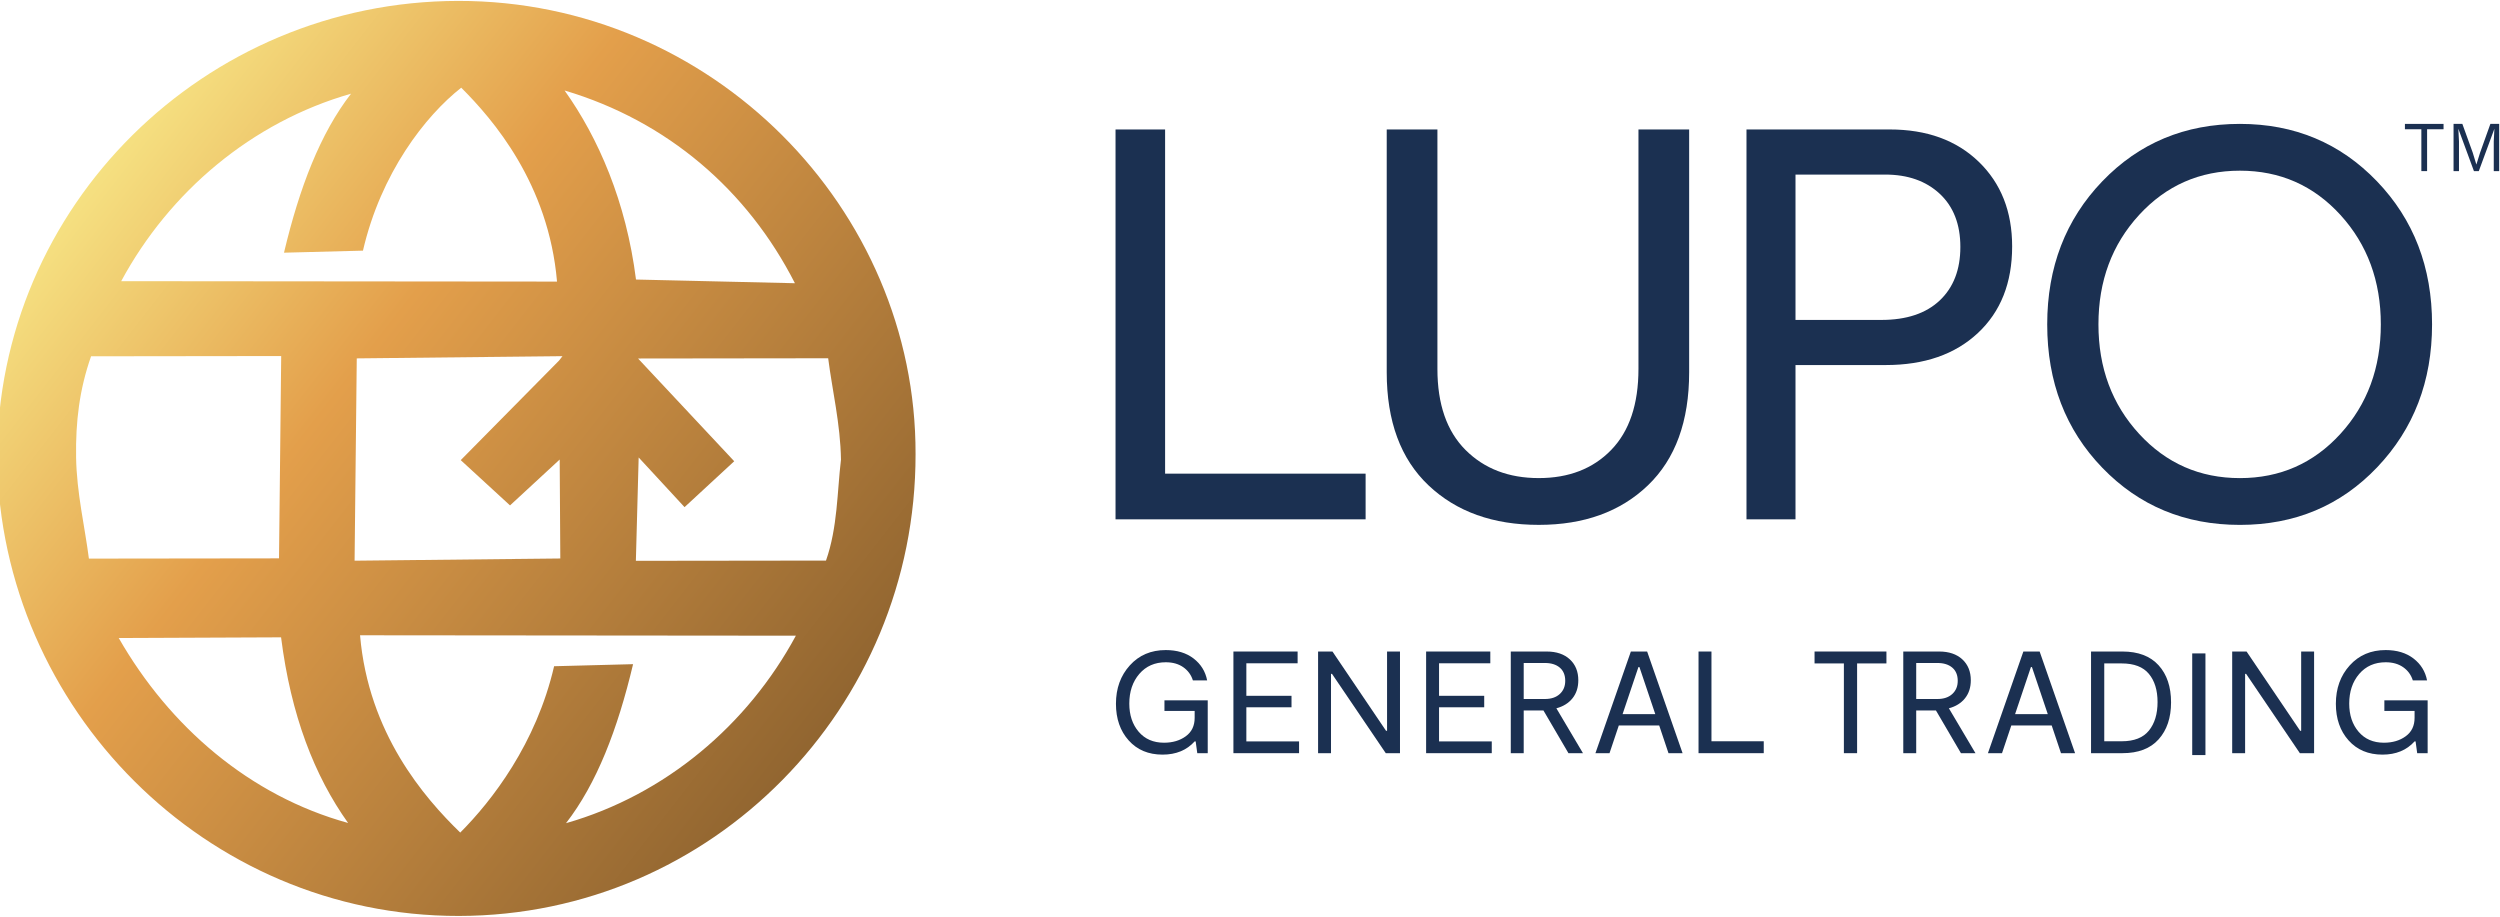
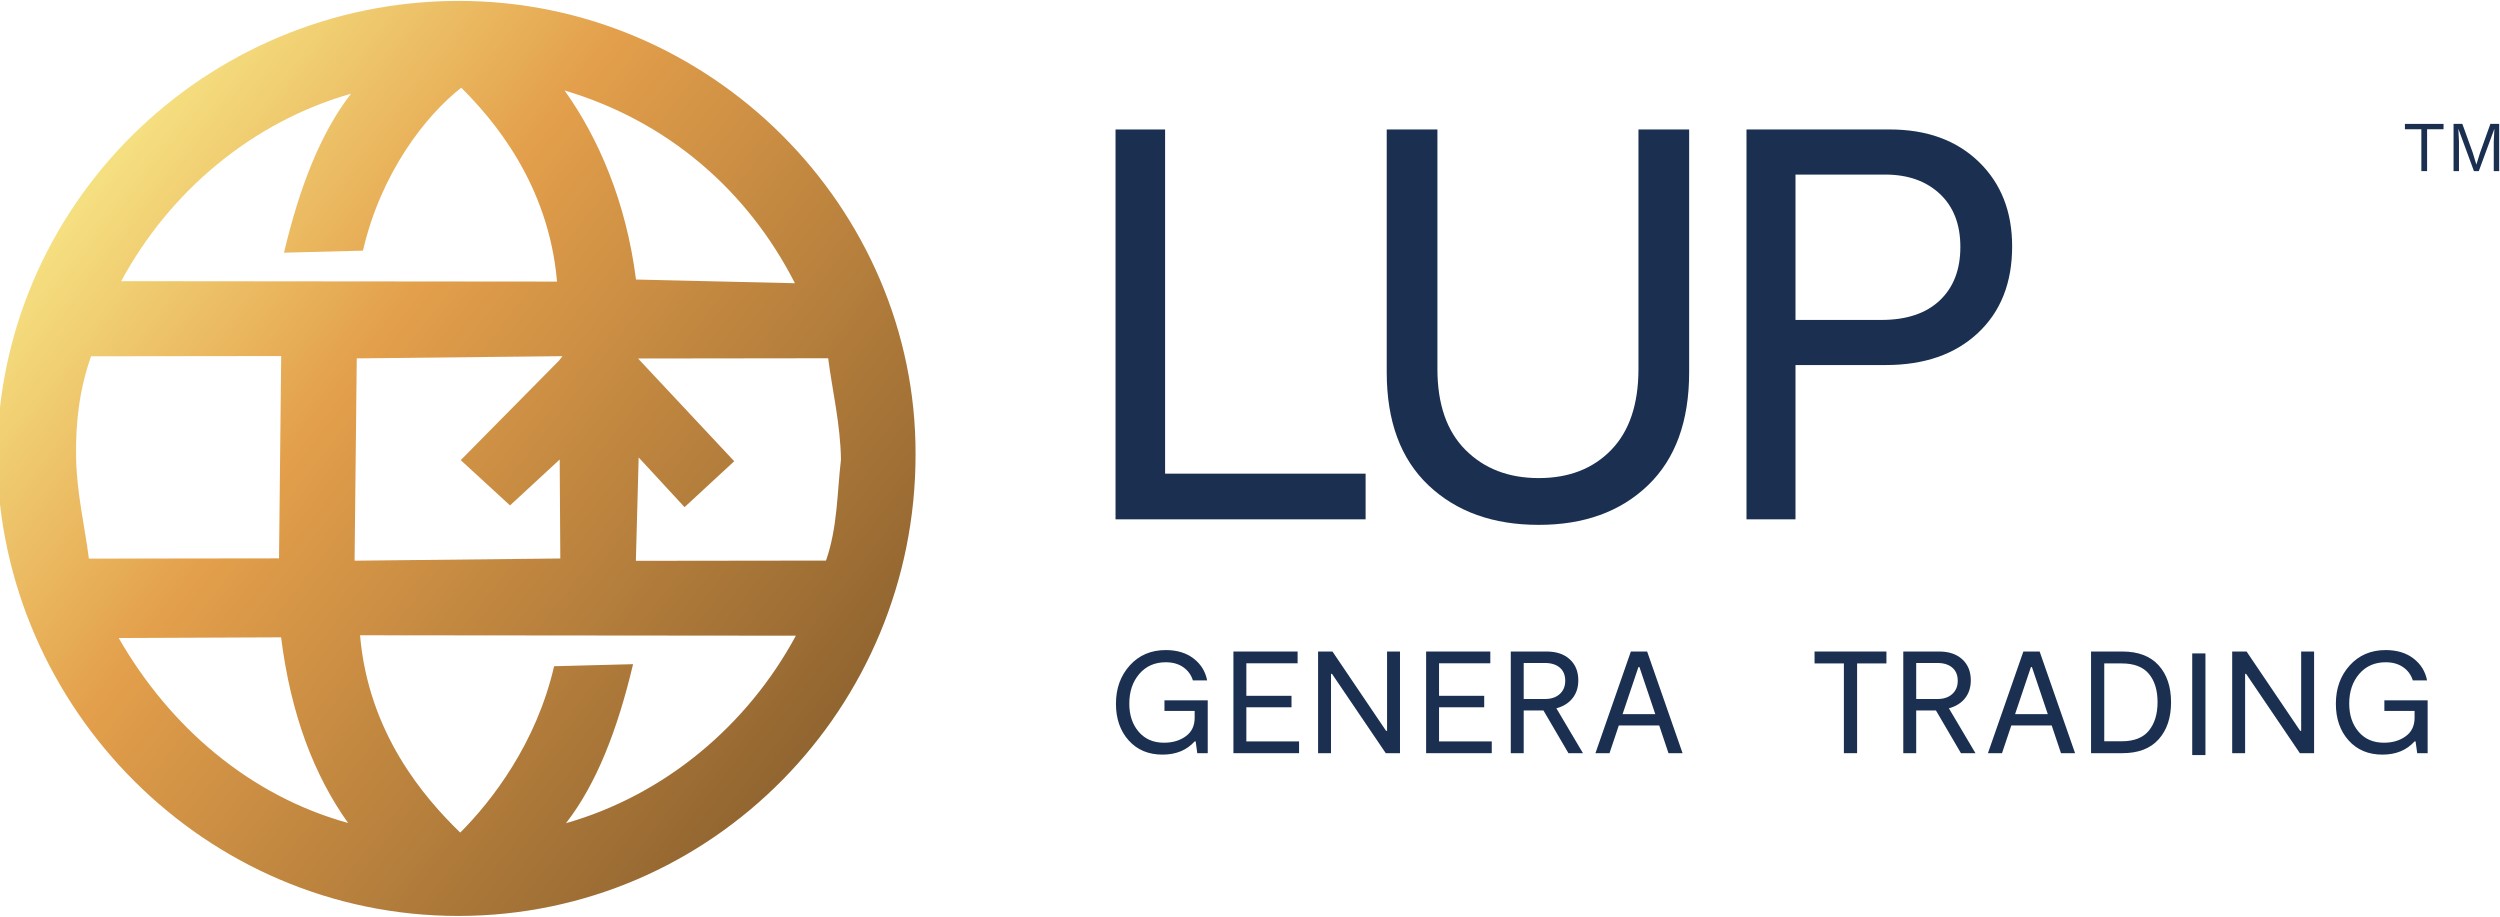
<svg xmlns="http://www.w3.org/2000/svg" width="100%" height="100%" viewBox="0 0 1289 473" xml:space="preserve" style="fill-rule:evenodd;clip-rule:evenodd;stroke-linejoin:round;stroke-miterlimit:2;">
  <g transform="matrix(2264.46,1756.54,1756.54,-2264.46,-632,-437.266)">
    <path d="M0.318,-0.051C0.346,-0.086 0.398,-0.093 0.434,-0.065C0.47,-0.037 0.476,0.015 0.448,0.051C0.421,0.086 0.369,0.093 0.333,0.065C0.297,0.037 0.29,-0.015 0.318,-0.051ZM0.347,0.019C0.341,0.032 0.341,0.045 0.343,0.053C0.351,0.052 0.366,0.049 0.378,0.036L0.316,-0.012C0.313,0.006 0.317,0.025 0.328,0.04C0.328,0.031 0.331,0.021 0.336,0.01L0.347,0.019ZM0.358,0.064C0.376,0.071 0.395,0.07 0.412,0.062L0.389,0.045C0.379,0.055 0.368,0.061 0.358,0.064ZM0.423,0.03L0.398,0.034L0.398,0.034L0.425,0.055C0.429,0.051 0.434,0.047 0.438,0.042C0.441,0.037 0.445,0.032 0.447,0.026L0.42,0.005L0.409,0.02L0.421,0.018L0.423,0.03ZM0.358,0.003L0.387,0.026L0.387,0.025L0.384,0L0.396,-0.001L0.398,0.011L0.409,-0.003L0.38,-0.026L0.358,0.003ZM0.329,-0.042C0.325,-0.037 0.322,-0.032 0.32,-0.026L0.347,-0.005L0.369,-0.034L0.342,-0.055C0.338,-0.051 0.333,-0.047 0.329,-0.042ZM0.389,-0.036L0.451,0.012C0.454,-0.006 0.45,-0.025 0.439,-0.04C0.439,-0.031 0.436,-0.021 0.431,-0.01L0.42,-0.019C0.426,-0.032 0.426,-0.045 0.425,-0.053C0.416,-0.052 0.401,-0.049 0.389,-0.036ZM0.355,-0.063L0.378,-0.045C0.388,-0.055 0.398,-0.061 0.408,-0.064C0.391,-0.071 0.372,-0.07 0.355,-0.063Z" style="fill:url(#_Linear1);fill-rule:nonzero;" />
  </g>
  <g transform="matrix(5.556,0,0,5.556,1259.89,88.223)">
    <path d="M0,-4.381L0,-3.884L-1.526,-3.884L-1.526,0L-2.058,0L-2.058,-3.884L-3.584,-3.884L-3.584,-4.381L0,-4.381Z" style="fill:rgb(27,48,81);fill-rule:nonzero;" />
  </g>
  <g transform="matrix(5.556,0,0,5.556,1288.58,88.223)">
    <path d="M0,-4.381L0,0L-0.504,0L-0.504,-2.755L-0.445,-3.911L-0.452,-3.911L-1.892,0L-2.343,0L-3.783,-3.911L-3.79,-3.911L-3.731,-2.755L-3.731,0L-4.235,0L-4.235,-4.381L-3.418,-4.381L-2.457,-1.72L-2.123,-0.625L-2.112,-0.625L-1.772,-1.713L-0.817,-4.381L0,-4.381Z" style="fill:rgb(27,48,81);fill-rule:nonzero;" />
  </g>
  <g transform="matrix(5.556,0,0,5.556,600.726,90.309)">
    <path d="M0,27.701L18.607,27.701L18.607,31.94L-4.6,31.94L-4.6,-4.239L0,-4.239L0,27.701Z" style="fill:rgb(27,48,81);fill-rule:nonzero;" />
  </g>
  <g transform="matrix(5.556,0,0,5.556,870.926,270.624)">
    <path d="M0,-36.696L0,-14.162C0,-9.614 -1.276,-6.116 -3.825,-3.669C-6.375,-1.222 -9.751,0 -13.955,0C-18.193,0 -21.604,-1.222 -24.188,-3.669C-26.772,-6.116 -28.065,-9.614 -28.065,-14.162L-28.065,-36.696L-23.361,-36.696L-23.361,-14.472C-23.361,-11.198 -22.492,-8.691 -20.752,-6.951C-19.012,-5.211 -16.746,-4.342 -13.955,-4.342C-11.165,-4.342 -8.924,-5.211 -7.236,-6.951C-5.548,-8.691 -4.704,-11.198 -4.704,-14.472L-4.704,-36.696L0,-36.696Z" style="fill:rgb(27,48,81);fill-rule:nonzero;" />
  </g>
  <g transform="matrix(5.556,0,0,5.556,969.981,169.551)">
    <path d="M0,-0.827C2.343,-0.827 4.151,-1.43 5.427,-2.636C6.702,-3.841 7.34,-5.496 7.34,-7.598C7.34,-9.699 6.702,-11.344 5.427,-12.533C4.151,-13.722 2.463,-14.316 0.362,-14.316L-7.959,-14.316L-7.959,-0.827L0,-0.827ZM0.775,-18.503C4.22,-18.503 6.978,-17.503 9.045,-15.505C11.113,-13.506 12.146,-10.888 12.146,-7.65C12.146,-4.272 11.086,-1.592 8.968,0.387C6.848,2.37 3.997,3.36 0.414,3.36L-7.959,3.36L-7.959,17.676L-12.508,17.676L-12.508,-18.503L0.775,-18.503Z" style="fill:rgb(27,48,81);fill-rule:nonzero;" />
  </g>
  <g transform="matrix(5.556,0,0,5.556,1102.92,110.829)">
-     <path d="M0,20.313C2.515,23.051 5.635,24.421 9.356,24.421C13.077,24.421 16.185,23.051 18.685,20.313C21.182,17.573 22.432,14.187 22.432,10.157C22.432,6.126 21.182,2.74 18.685,-0C16.185,-2.738 13.077,-4.108 9.356,-4.108C5.635,-4.108 2.515,-2.738 0,-0C-2.515,2.74 -3.773,6.126 -3.773,10.157C-3.773,14.187 -2.515,17.573 0,20.313M22.095,23.415C18.702,26.98 14.455,28.763 9.356,28.763C4.255,28.763 0,26.998 -3.411,23.465C-6.822,19.935 -8.527,15.499 -8.527,10.157C-8.527,4.851 -6.822,0.424 -3.411,-3.127C0,-6.675 4.255,-8.45 9.356,-8.45C14.42,-8.45 18.659,-6.675 22.07,-3.127C25.481,0.424 27.187,4.851 27.187,10.157C27.187,15.428 25.489,19.848 22.095,23.415" style="fill:rgb(27,48,81);fill-rule:nonzero;" />
-   </g>
+     </g>
  <g transform="matrix(5.556,0,0,5.556,600.392,363.176)">
    <path d="M0,-0.377L4.016,-0.377L4.016,4.529L3.046,4.529L2.897,3.437L2.803,3.437C2.066,4.255 1.073,4.663 -0.175,4.663C-1.487,4.663 -2.536,4.223 -3.322,3.342C-4.108,2.462 -4.501,1.33 -4.501,-0.054C-4.501,-1.482 -4.072,-2.67 -3.214,-3.618C-2.356,-4.566 -1.245,-5.04 0.121,-5.04C1.163,-5.04 2.024,-4.779 2.702,-4.259C3.38,-3.737 3.801,-3.059 3.962,-2.223L2.641,-2.223C2.48,-2.735 2.181,-3.144 1.745,-3.45C1.309,-3.755 0.768,-3.908 0.121,-3.908C-0.894,-3.908 -1.712,-3.548 -2.331,-2.83C-2.951,-2.111 -3.262,-1.19 -3.262,-0.067C-3.262,0.993 -2.972,1.863 -2.392,2.541C-1.813,3.219 -1.029,3.558 -0.041,3.558C0.759,3.558 1.433,3.359 1.981,2.958C2.529,2.559 2.803,1.99 2.803,1.254L2.803,0.607L0,0.607L0,-0.377Z" style="fill:rgb(27,48,81);fill-rule:nonzero;" />
  </g>
  <g transform="matrix(5.556,0,0,5.556,642.618,341.991)">
    <path d="M0,7.25L4.892,7.25L4.892,8.342L-1.2,8.342L-1.2,-1.092L4.757,-1.092L4.757,0L0,0L0,3.018L4.191,3.018L4.191,4.083L0,4.083L0,7.25Z" style="fill:rgb(27,48,81);fill-rule:nonzero;" />
  </g>
  <g transform="matrix(5.556,0,0,5.556,715.168,388.337)">
    <path d="M0,-9.434L1.2,-9.434L1.2,0L-0.121,0L-5.108,-7.359L-5.202,-7.359L-5.202,0L-6.401,0L-6.401,-9.434L-5.067,-9.434L-0.094,-2.076L0,-2.076L0,-9.434Z" style="fill:rgb(27,48,81);fill-rule:nonzero;" />
  </g>
  <g transform="matrix(5.556,0,0,5.556,741.973,341.991)">
    <path d="M0,7.25L4.892,7.25L4.892,8.342L-1.2,8.342L-1.2,-1.092L4.757,-1.092L4.757,0L0,0L0,3.018L4.191,3.018L4.191,4.083L0,4.083L0,7.25Z" style="fill:rgb(27,48,81);fill-rule:nonzero;" />
  </g>
  <g transform="matrix(5.556,0,0,5.556,785.623,382.422)">
    <path d="M0,-7.305L0,-3.963L1.968,-3.963C2.551,-3.963 3.012,-4.118 3.349,-4.428C3.686,-4.738 3.854,-5.144 3.854,-5.647C3.854,-6.177 3.686,-6.586 3.349,-6.874C3.012,-7.161 2.551,-7.305 1.968,-7.305L0,-7.305ZM5.499,1.064L4.151,1.064L1.833,-2.898L0,-2.898L0,1.064L-1.2,1.064L-1.2,-8.369L2.129,-8.369C3.037,-8.369 3.753,-8.127 4.279,-7.642C4.804,-7.157 5.067,-6.51 5.067,-5.701C5.067,-5.036 4.887,-4.479 4.528,-4.03C4.169,-3.581 3.67,-3.271 3.032,-3.1L5.499,1.064Z" style="fill:rgb(27,48,81);fill-rule:nonzero;" />
  </g>
  <g transform="matrix(5.556,0,0,5.556,836.608,356.066)">
-     <path d="M0,2.183L3.033,2.183L1.563,-2.183L1.469,-2.183L0,2.183ZM4.259,5.808L3.396,3.234L-0.35,3.234L-1.213,5.808L-2.52,5.808L0.768,-3.625L2.278,-3.625L5.566,5.808L4.259,5.808Z" style="fill:rgb(27,48,81);fill-rule:nonzero;" />
+     <path d="M0,2.183L3.033,2.183L1.563,-2.183L1.469,-2.183L0,2.183ZM4.259,5.808L3.396,3.234L-0.35,3.234L-1.213,5.808L-2.52,5.808L0.768,-3.625L2.278,-3.625L5.566,5.808L4.259,5.808" style="fill:rgb(27,48,81);fill-rule:nonzero;" />
  </g>
  <g transform="matrix(5.556,0,0,5.556,882.43,342.062)">
-     <path d="M0,7.224L4.852,7.224L4.852,8.329L-1.2,8.329L-1.2,-1.105L0,-1.105L0,7.224Z" style="fill:rgb(27,48,81);fill-rule:nonzero;" />
-   </g>
+     </g>
  <g transform="matrix(5.556,0,0,5.556,972.646,388.337)">
    <path d="M0,-9.434L0,-8.329L-2.722,-8.329L-2.722,0L-3.949,0L-3.949,-8.329L-6.671,-8.329L-6.671,-9.434L0,-9.434Z" style="fill:rgb(27,48,81);fill-rule:nonzero;" />
  </g>
  <g transform="matrix(5.556,0,0,5.556,987.996,382.422)">
    <path d="M0,-7.305L0,-3.963L1.968,-3.963C2.551,-3.963 3.012,-4.118 3.349,-4.428C3.686,-4.738 3.854,-5.144 3.854,-5.647C3.854,-6.177 3.686,-6.586 3.349,-6.874C3.012,-7.161 2.551,-7.305 1.968,-7.305L0,-7.305ZM5.499,1.064L4.151,1.064L1.833,-2.898L0,-2.898L0,1.064L-1.2,1.064L-1.2,-8.369L2.129,-8.369C3.037,-8.369 3.753,-8.127 4.279,-7.642C4.804,-7.157 5.067,-6.51 5.067,-5.701C5.067,-5.036 4.887,-4.479 4.528,-4.03C4.169,-3.581 3.67,-3.271 3.032,-3.1L5.499,1.064Z" style="fill:rgb(27,48,81);fill-rule:nonzero;" />
  </g>
  <g transform="matrix(5.556,0,0,5.556,1038.98,356.066)">
    <path d="M0,2.183L3.033,2.183L1.563,-2.183L1.469,-2.183L0,2.183ZM4.259,5.808L3.396,3.234L-0.35,3.234L-1.213,5.808L-2.52,5.808L0.768,-3.625L2.278,-3.625L5.566,5.808L4.259,5.808Z" style="fill:rgb(27,48,81);fill-rule:nonzero;" />
  </g>
  <g transform="matrix(5.556,0,0,5.556,1093.94,342.062)">
    <path d="M0,7.224C1.15,7.224 1.992,6.894 2.527,6.234C3.062,5.573 3.329,4.69 3.329,3.585C3.329,2.489 3.062,1.618 2.527,0.971C1.992,0.324 1.15,0 0,0L-1.617,0L-1.617,7.224L0,7.224ZM0.067,-1.105C1.532,-1.105 2.651,-0.68 3.423,0.169C4.196,1.018 4.582,2.166 4.582,3.612C4.582,5.041 4.198,6.184 3.43,7.042C2.662,7.9 1.541,8.329 0.067,8.329L-2.844,8.329L-2.844,-1.105L0.067,-1.105Z" style="fill:rgb(27,48,81);fill-rule:nonzero;" />
  </g>
  <g transform="matrix(-5.556,0,0,5.556,5012.66,-12307.5)">
    <rect x="697.54" y="2275.81" width="1.227" height="9.434" style="fill:rgb(27,48,81);" />
  </g>
  <g transform="matrix(5.556,0,0,5.556,1186.48,388.337)">
    <path d="M0,-9.434L1.2,-9.434L1.2,0L-0.121,0L-5.108,-7.359L-5.202,-7.359L-5.202,0L-6.401,0L-6.401,-9.434L-5.067,-9.434L-0.094,-2.076L0,-2.076L0,-9.434Z" style="fill:rgb(27,48,81);fill-rule:nonzero;" />
  </g>
  <g transform="matrix(5.556,0,0,5.556,1229.38,363.176)">
    <path d="M0,-0.377L4.016,-0.377L4.016,4.529L3.046,4.529L2.897,3.437L2.803,3.437C2.066,4.255 1.074,4.663 -0.175,4.663C-1.487,4.663 -2.536,4.223 -3.322,3.342C-4.108,2.462 -4.501,1.33 -4.501,-0.054C-4.501,-1.482 -4.072,-2.67 -3.214,-3.618C-2.356,-4.566 -1.245,-5.04 0.121,-5.04C1.163,-5.04 2.024,-4.779 2.702,-4.259C3.38,-3.737 3.801,-3.059 3.962,-2.223L2.641,-2.223C2.48,-2.735 2.181,-3.144 1.745,-3.45C1.309,-3.755 0.768,-3.908 0.121,-3.908C-0.894,-3.908 -1.712,-3.548 -2.331,-2.83C-2.951,-2.111 -3.262,-1.19 -3.262,-0.067C-3.262,0.993 -2.971,1.863 -2.392,2.541C-1.813,3.219 -1.029,3.558 -0.041,3.558C0.759,3.558 1.433,3.359 1.981,2.958C2.529,2.559 2.803,1.99 2.803,1.254L2.803,0.607L0,0.607L0,-0.377Z" style="fill:rgb(27,48,81);fill-rule:nonzero;" />
  </g>
  <defs>
    <linearGradient id="_Linear1" x1="0" y1="0" x2="1" y2="0" gradientUnits="userSpaceOnUse" gradientTransform="matrix(1,0,0,-1,0,9.43321e-07)">
      <stop offset="0" style="stop-color:rgb(248,239,139);stop-opacity:1" />
      <stop offset="0.04" style="stop-color:rgb(204,156,74);stop-opacity:1" />
      <stop offset="0.14" style="stop-color:rgb(82,55,25);stop-opacity:1" />
      <stop offset="0.21" style="stop-color:rgb(166,116,45);stop-opacity:1" />
      <stop offset="0.29" style="stop-color:rgb(250,240,142);stop-opacity:1" />
      <stop offset="0.36" style="stop-color:rgb(227,159,75);stop-opacity:1" />
      <stop offset="0.54" style="stop-color:rgb(84,58,28);stop-opacity:1" />
      <stop offset="0.59" style="stop-color:rgb(205,156,74);stop-opacity:1" />
      <stop offset="0.64" style="stop-color:rgb(250,240,142);stop-opacity:1" />
      <stop offset="0.7" style="stop-color:rgb(210,162,72);stop-opacity:1" />
      <stop offset="0.76" style="stop-color:rgb(251,240,143);stop-opacity:1" />
      <stop offset="0.83" style="stop-color:rgb(205,156,74);stop-opacity:1" />
      <stop offset="0.91" style="stop-color:rgb(74,49,22);stop-opacity:1" />
      <stop offset="0.96" style="stop-color:rgb(205,156,74);stop-opacity:1" />
      <stop offset="1" style="stop-color:rgb(251,240,143);stop-opacity:1" />
    </linearGradient>
  </defs>
</svg>